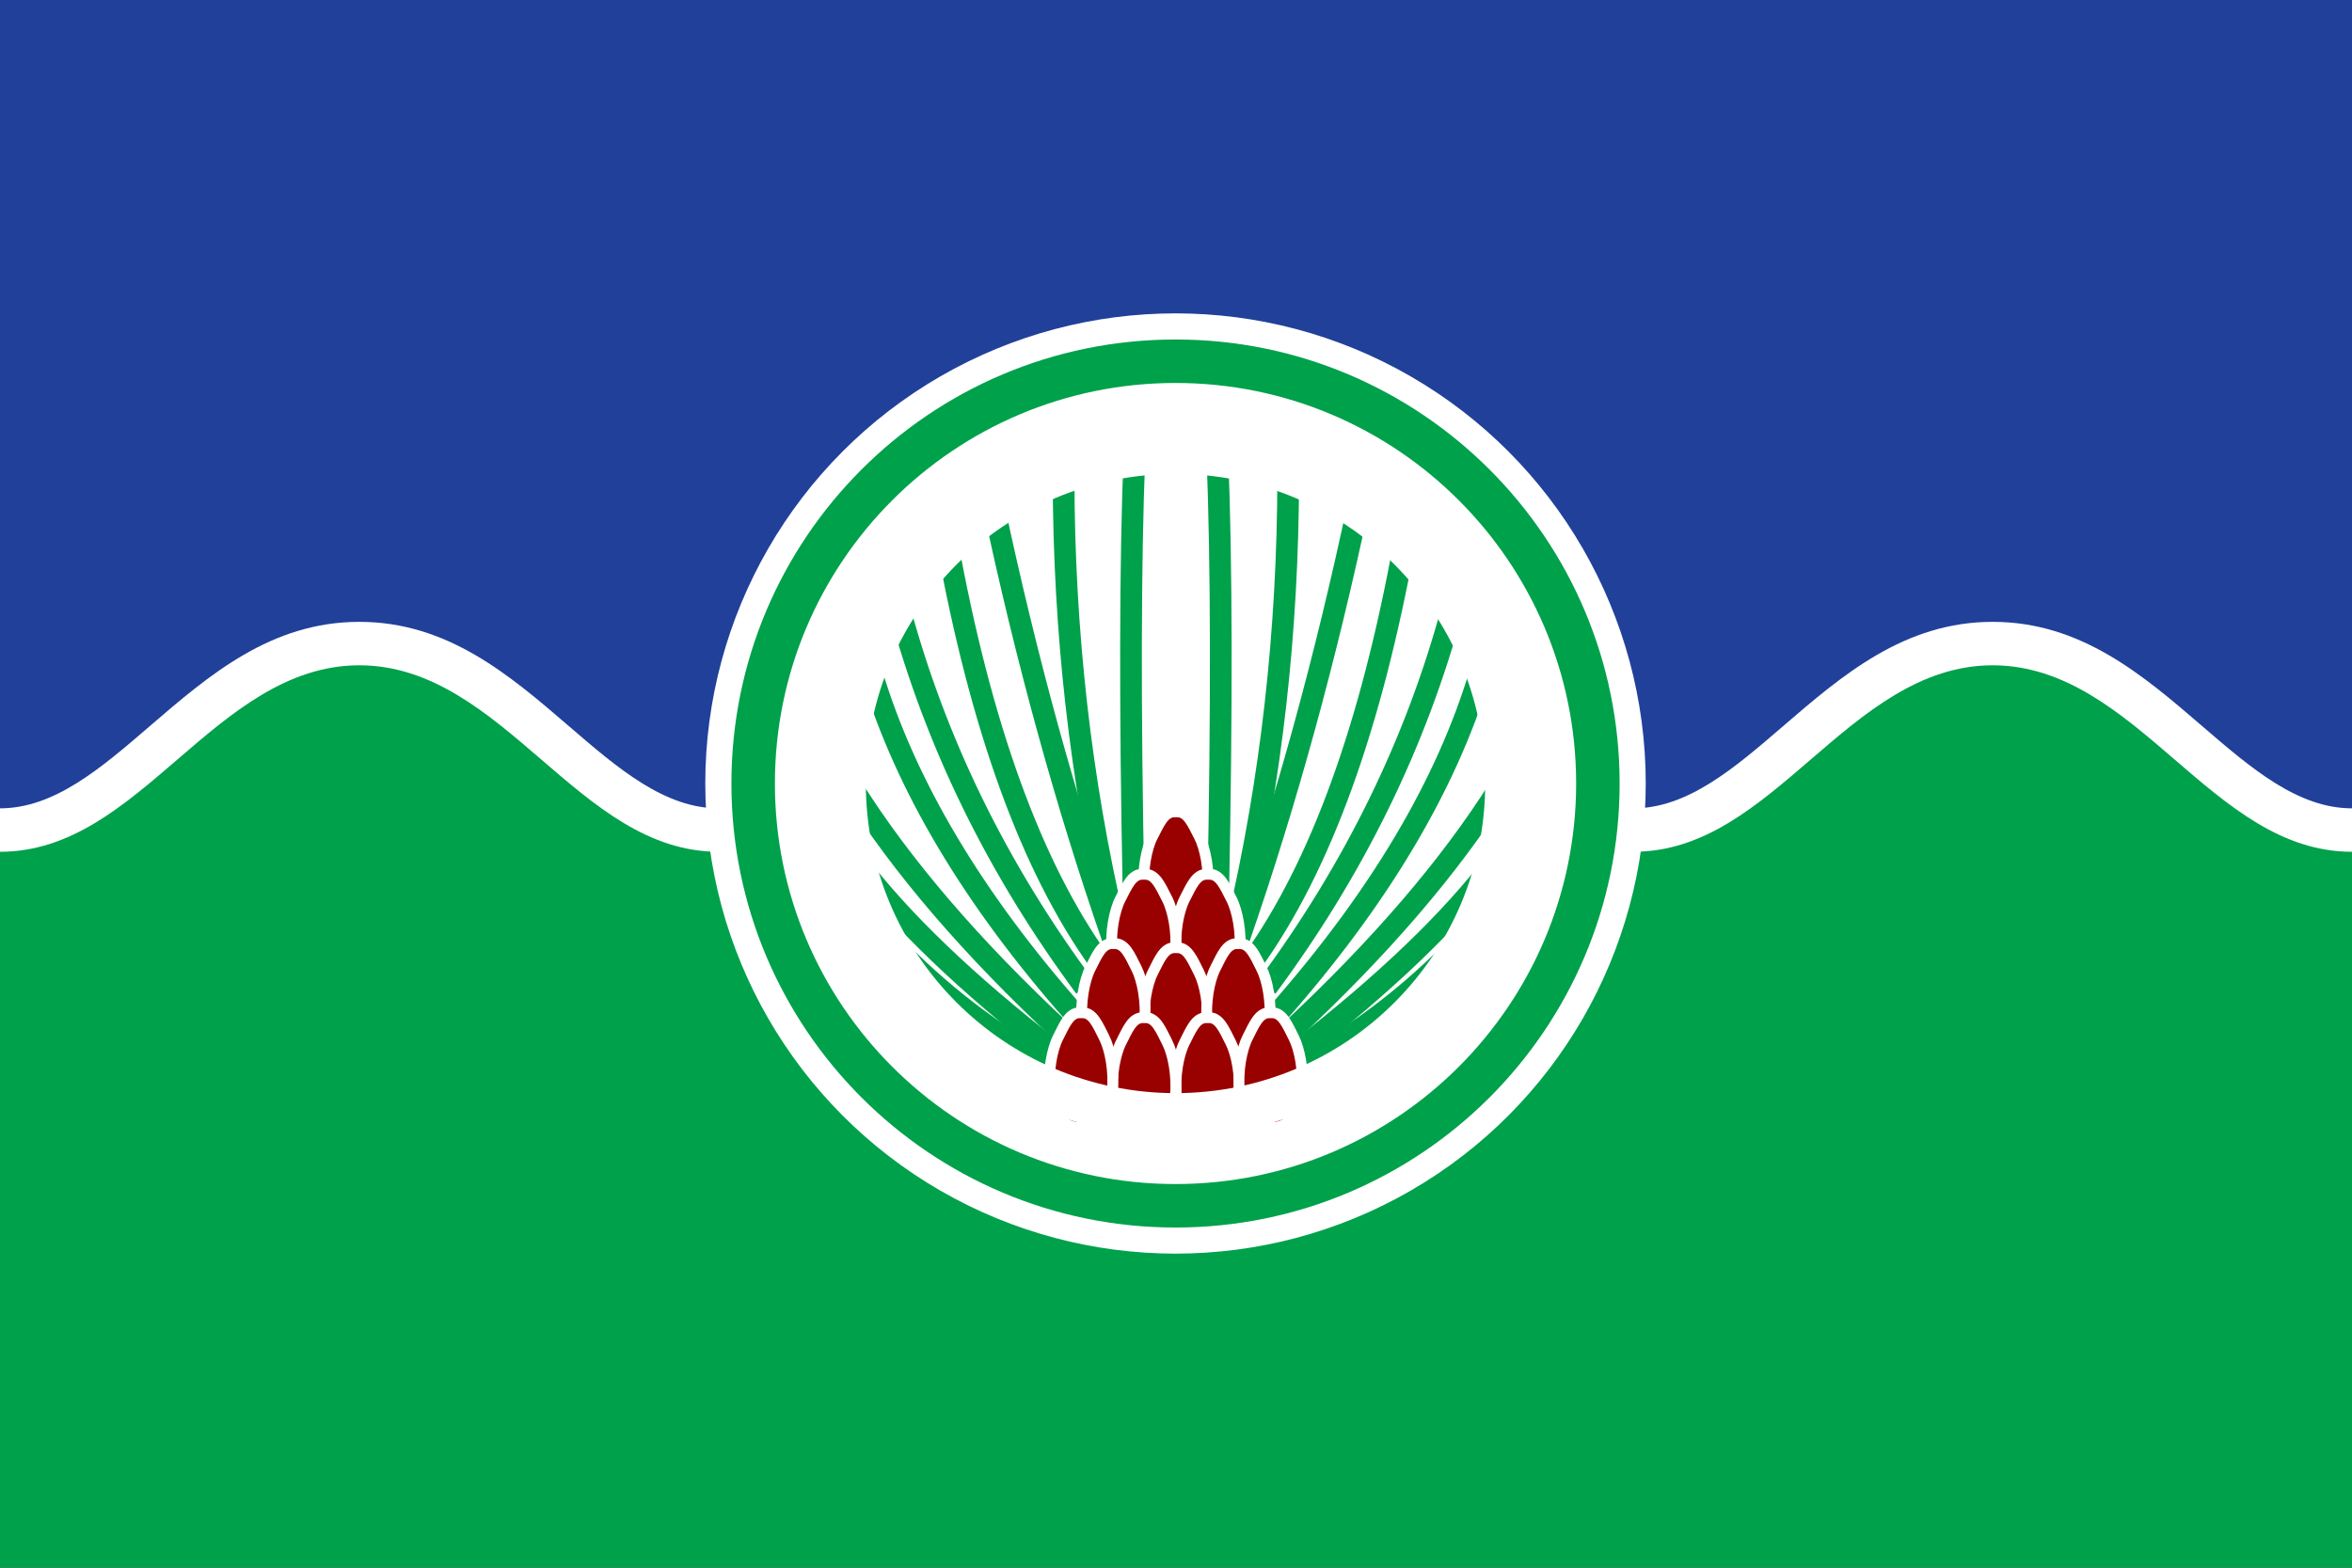
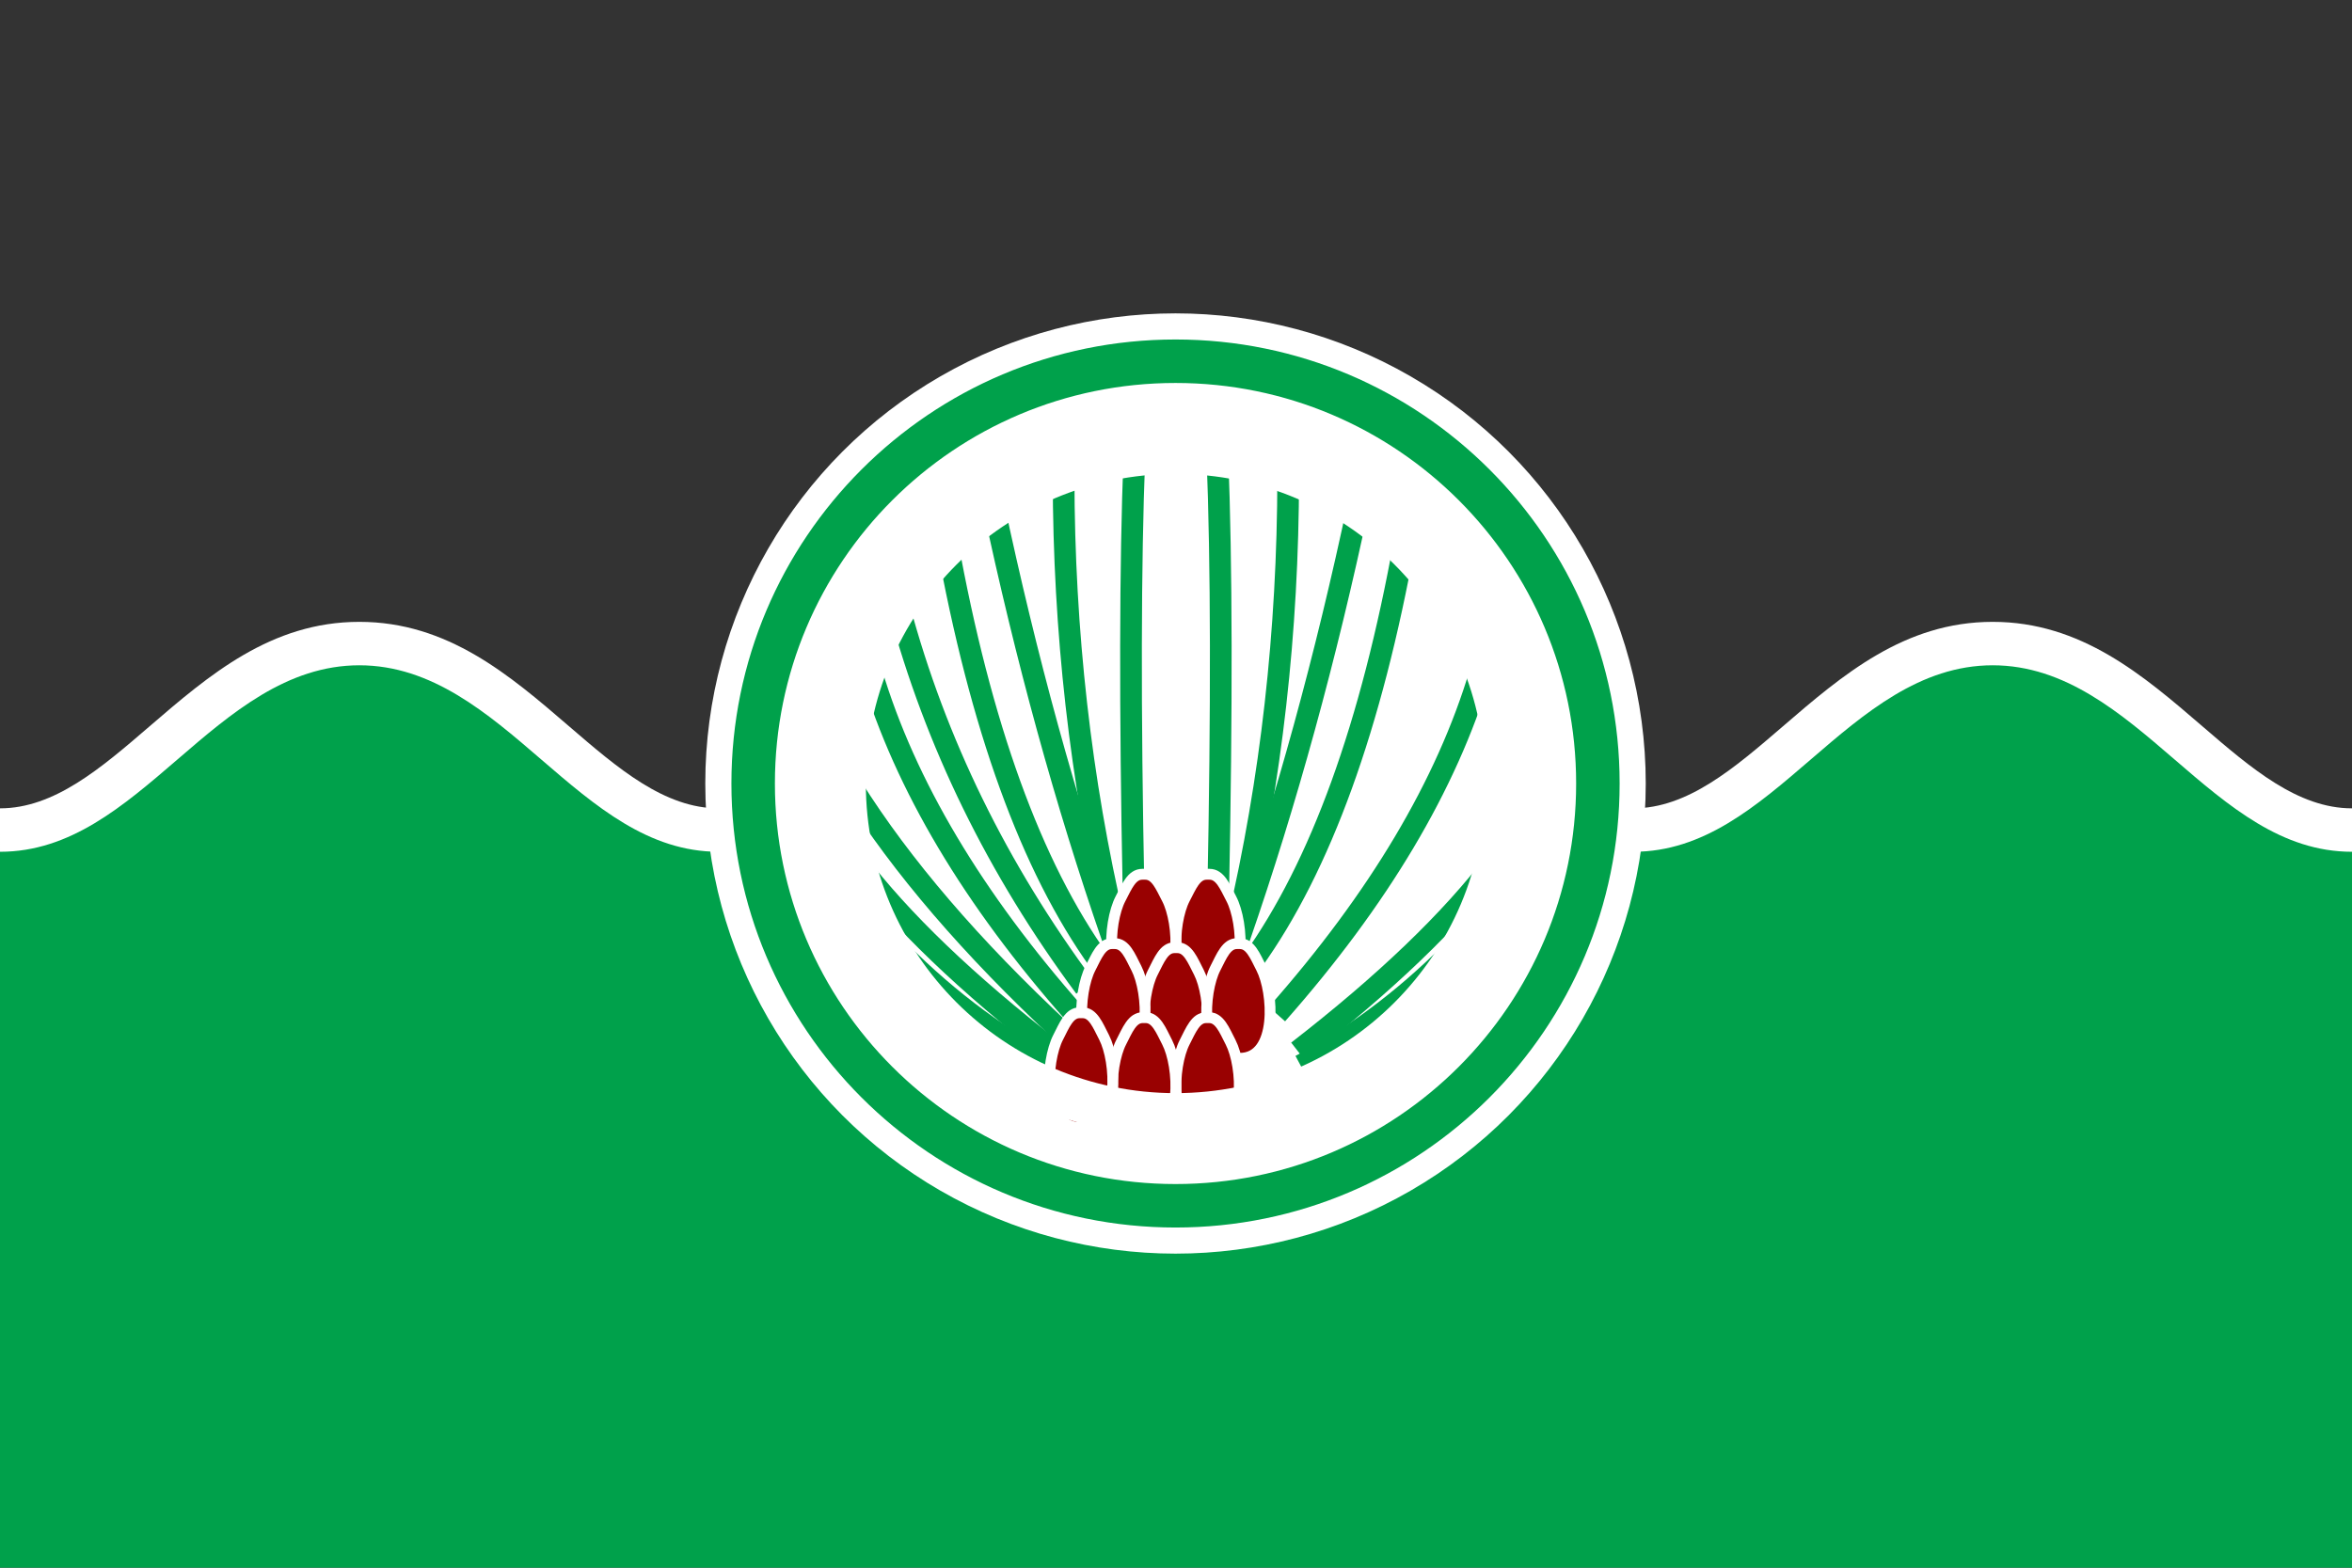
<svg xmlns="http://www.w3.org/2000/svg" id="svg225" width="900" height="600" style="clip-rule:evenodd;fill-rule:evenodd;image-rendering:optimizeQuality;shape-rendering:geometricPrecision;text-rendering:geometricPrecision" version="1.1" viewBox="0 0 900 600" xml:space="preserve">
  <rect x="0" y="0" width="900" height="600" fill="#333333" stroke="none" />
  <defs id="defs134">
    <style id="style132" type="text/css">
   
    .str0 {stroke:#00A14B;stroke-width:705.6;stroke-miterlimit:22.926}
    .str1 {stroke:white;stroke-width:352.8;stroke-miterlimit:22.926}
    .fil5 {fill:none}
    .fil1 {fill:#00A14B}
    .fil0 {fill:#21409A}
    .fil6 {fill:#990101}
    .fil3 {fill:white}
    .fil4 {fill:#00A14B;fill-rule:nonzero}
    .fil2 {fill:white;fill-rule:nonzero}
   
  </style>
  </defs>
  <g id="_874583608" transform="matrix(.01 0 0 .01 -48.89 -46.57)">
-     <path id="path137" class="fil0" d="m49889.3 16812.7c9855 0 17844 7988.98 17844 17844 0 593.74-29.055 1180.75-85.63 1759.72 4779.92-324.567 7660.75-7144.37 13444.3-7144.37 5924.65 0 8802.74 7156.25 13797.03 7156.25v-31771.3h-9e4l0.035 31771.31c4994.29 0 7873.095-7156.26 13797.74-7156.26 5783.5 0 8664.33 6819.8 13444.3 7144.37-56.575-578.976-85.63-1165.98-85.63-1759.72 0-9855 7988.98-17844 17844-17844z" style="stroke-width:1.181" />
    <path id="path139" class="fil1" d="m49889.3 52500.7c-9261.26 0-16874.5-7055.32-17758.3-16084.3-4780.04-324.567-7660.75-7144.37-13444.3-7144.37-5924.65 0-8803.445 7156.26-13797.74 7156.26l0.035 28228.71h9e4v-28228.67c-4994.29 0-7872.46-7156.3-13797.1-7156.3-5783.5 0-8664.21 6819.8-13444.3 7144.37-883.818 9028.94-8497.09 16084.3-17758.3 16084.3z" style="stroke-width:1.181" />
    <path id="path141" class="fil2" d="m4889 35594.59c2077.61 0 3862.61-1536.84 5723.4-3139.17 2271.12-1955.5 4643.81-3998.42 8026.66-3998.42s5755.42 2042.91 8026.54 3998.42c1860.8 1602.34 3645.79 3139.17 5723.4 3139.17v1662.41c-2686.73 0-4700.9-1733.92-6800.4-3541.82-2042.53-1758.54-4176.17-3595.77-6949.54-3595.77-2773.36 0-4907.12 1837.23-6949.65 3595.77-2099.5 1807.9-4113.67 3541.82-6800.4 3541.82z" style="stroke-width:1.178" />
    <path id="path143" class="fil2" d="m94888.99 37257c-2686.73 0-4700.9-1733.92-6800.4-3541.82-2042.53-1758.54-4176.29-3595.77-6949.65-3595.77s-4907 1837.23-6949.54 3595.77c-2099.5 1807.9-4113.67 3541.82-6800.4 3541.82v-1662.41c2077.61 0 3862.61-1536.84 5723.4-3139.17 2271.12-1955.5 4643.7-3998.42 8026.54-3998.42s5755.54 2042.91 8026.66 3998.42c1860.8 1602.34 3645.79 3139.17 5723.4 3139.17z" style="stroke-width:1.178" />
    <g id="g426" transform="matrix(1.191 0 0 1.191 -1329.743 -1153.453)">
      <circle id="circle145" class="fil3" cx="42989.3" cy="30056.7" r="15107.9" />
      <g id="g562" transform="matrix(1 0 0 1 .127 142.377)">
        <path id="path147" class="fil4" d="m42989.4 15645.8c3939.9 0 7507.12 1597.17 10089.2 4179.31 2582.14 2582.04 4179.31 6149.26 4179.31 10089.2s-1597.17 7507.22-4179.31 10089.4c-2582.04 2582.14-6149.26 4179.31-10089.2 4179.31-3940 0-7507.22-1597.17-10089.4-4179.31-2582.14-2582.14-4179.31-6149.36-4179.31-10089.4 0-3939.9 1597.17-7507.12 4179.31-10089.2 2582.14-2582.14 6149.46-4179.31 10089.4-4179.31zm9101.41 5167.06c-2328.97-2329.07-5546.97-3769.8-9101.41-3769.8s-6772.45 1440.63-9101.61 3769.8c-2329.07 2328.97-3769.8 5546.97-3769.8 9101.42 0 3554.54 1440.63 6772.45 3769.8 9101.61 2329.17 2329.17 5547.07 3769.8 9101.61 3769.8 3554.44 0 6772.45-1440.73 9101.41-3769.8 2329.17-2329.17 3769.8-5547.17 3769.8-9101.61s-1440.73-6772.45-3769.8-9101.42z" style="stroke-width:.99" />
        <g id="g808" transform="matrix(.998 0 0 .998 103.086 51.102)">
          <g id="g189" transform="matrix(.99 0 0 .99 424.628 154.524)">
            <g id="g167">
              <path id="path149" class="fil5 str0" d="m38934.5 39240.4c-1883.9-1004.2-3628.2-2343.4-5232.8-4017.5" />
              <path id="path151" class="fil5 str0" d="m39023.5 38775c-2834.8-2197.1-4979.1-4254.3-6433-6171.5" />
              <path id="path153" class="fil5 str0" d="m39278.6 38143.6c-2936.7-2737.7-5210.2-5386.9-6820.4-7947.8" />
              <path id="path155" class="fil5 str0" d="m39702.8 37570.5c-3311.4-3749.2-5514.6-7450.9-6609.6-11105.3" />
              <path id="path157" class="fil5 str0" d="m40034 36695.4c-2848.9-3843-4862.6-7958.6-6041.2-12346.9" />
              <path id="path159" class="fil5 str0" d="m40501.5 35857.9c-2216.3-3089.4-3869.2-7654.4-4958.8-13695.2" />
              <path id="path161" class="fil5 str0" d="m40928.4 35091.7c-1524.3-4405.4-2817.4-9113-3879.3-14122.8" />
              <path id="path163" class="fil5 str0" d="m40975.4 34613.9c-1086.1-4660.1-1632.1-9493-1638-14498.7" />
              <path id="path165" class="fil5 str0" d="m41612.8 33608.9c-119.4-5979.9-110.6-10707.1 26.5-14181.6" />
            </g>
            <g id="g187">
              <path id="path169" class="fil5 str0" d="m47044 39240.4c1883.9-1004.2 3628.2-2343.4 5232.8-4017.5" />
              <path id="path171" class="fil5 str0" d="m46955 38775c2834.8-2197.1 4979.1-4254.3 6433-6171.5" />
-               <path id="path173" class="fil5 str0" d="m46699.9 38143.6c2936.7-2737.7 5210.2-5386.9 6820.4-7947.8" />
              <path id="path175" class="fil5 str0" d="m46275.7 37570.5c3311.4-3749.2 5514.6-7450.9 6609.6-11105.3" />
-               <path id="path177" class="fil5 str0" d="m45944.5 36695.4c2848.9-3843 4862.6-7958.6 6041.2-12346.9" />
              <path id="path179" class="fil5 str0" d="m45477 35857.9c2216.3-3089.4 3869.2-7654.4 4958.8-13695.2" />
              <path id="path181" class="fil5 str0" d="m45050.1 35091.7c1524.3-4405.4 2817.4-9113 3879.3-14122.8" />
              <path id="path183" class="fil5 str0" d="m45003.1 34613.9c1086.1-4660.1 1632.1-9493 1638-14498.7" />
              <path id="path185" class="fil5 str0" d="m44365.7 33608.9c119.4-5979.9 110.6-10707.1-26.5-14181.6" />
            </g>
          </g>
          <g id="g219" transform="matrix(.99 0 0 .99 424.579 154.524)">
-             <path id="path191" class="fil6 str1" d="m42989.3 34706.2c16.1 1.1 32.3 1.7 48.4 1.7 1263 0 1110.1-2151.9 708.6-2919.9-208-397.8-363.5-797.6-708.6-797.6h-96.8c-345.1 0-500.6 399.8-708.6 797.6-401.5 768-554.4 2919.9 708.6 2919.9 16.1 0 32.3-0.6 48.4-1.7z" />
            <g id="g197">
              <path id="path193" class="fil6 str1" d="m44034.4 36736.9c16.1 1.1 32.3 1.7 48.4 1.7 1263 0 1110.1-2151.9 708.6-2919.9-208-397.8-363.5-797.6-708.6-797.6h-96.8c-345.1 0-500.6 399.8-708.6 797.6-401.5 768-554.4 2919.9 708.6 2919.9 16.1 0 32.3-0.6 48.4-1.7z" />
              <path id="path195" class="fil6 str1" d="m41944.2 36736.9c16.1 1.1 32.3 1.7 48.4 1.7 1263 0 1110.1-2151.9 708.6-2919.9-208-397.8-363.5-797.6-708.6-797.6h-96.8c-345.1 0-500.6 399.8-708.6 797.6-401.5 768-554.4 2919.9 708.6 2919.9 16.1 0 32.3-0.6 48.4-1.7z" />
            </g>
            <path id="path199" class="fil6 str1" d="m42989.3 39138c15.9 1.1 31.9 1.7 47.8 1.7 1247 0 1096.1-2159.5 699.6-2930.2-205.3-399.2-358.8-800.4-699.6-800.4h-95.6c-340.8 0-494.3 401.2-699.6 800.4-396.5 770.7-547.4 2930.2 699.6 2930.2 15.9 0 31.9-0.6 47.8-1.7z" />
            <g id="g205">
              <path id="path201" class="fil6 str1" d="m45021.2 39005.8c15.9 1.1 31.9 1.7 47.8 1.7 1247 0 1096.1-2159.5 699.6-2930.2-205.3-399.2-358.8-800.4-699.6-800.4h-95.6c-340.8 0-494.3 401.2-699.6 800.4-396.5 770.7-547.4 2930.2 699.6 2930.2 15.9 0 31.9-0.6 47.8-1.7z" />
              <path id="path203" class="fil6 str1" d="m40957.4 39005.8c15.9 1.1 31.9 1.7 47.8 1.7 1247 0 1096.1-2159.5 699.6-2930.2-205.3-399.2-358.8-800.4-699.6-800.4h-95.6c-340.8 0-494.3 401.2-699.6 800.4-396.5 770.7-547.4 2930.2 699.6 2930.2 15.9 0 31.9-0.6 47.8-1.7z" />
            </g>
            <g id="g211">
              <path id="path207" class="fil6 str1" d="m44021.2 41413.5c15.9 1.1 31.9 1.7 47.8 1.7 1247 0 1096.1-2159.5 699.6-2930.2-205.3-399.2-358.8-800.4-699.6-800.4h-95.6c-340.8 0-494.3 401.2-699.6 800.4-396.5 770.7-547.4 2930.2 699.6 2930.2 15.9 0 31.9-0.6 47.8-1.7z" />
              <path id="path209" class="fil6 str1" d="m41957.4 41413.5c-15.9 1.1-31.9 1.7-47.8 1.7-1247 0-1096.1-2159.5-699.6-2930.2 205.3-399.2 358.8-800.4 699.6-800.4h95.6c340.8 0 494.3 401.2 699.6 800.4 396.5 770.7 547.4 2930.2-699.6 2930.2-15.9 0-31.9-0.6-47.8-1.7z" />
            </g>
            <g id="g217">
-               <path id="path213" class="fil6 str1" d="m46071.2 41254.6c15.9 1.1 31.9 1.7 47.8 1.7 1247 0 1096.1-2159.5 699.6-2930.2-205.3-399.2-358.8-800.4-699.6-800.4h-95.6c-340.8 0-494.3 401.2-699.6 800.4-396.5 770.7-547.4 2930.2 699.6 2930.2 15.9 0 31.9-0.6 47.8-1.7z" />
              <path id="path215" class="fil6 str1" d="m39907.4 41254.6c15.9 1.1 31.9 1.7 47.8 1.7 1247 0 1096.1-2159.5 699.6-2930.2-205.3-399.2-358.8-800.4-699.6-800.4h-95.6c-340.8 0-494.3 401.2-699.6 800.4-396.5 770.7-547.4 2930.2 699.6 2930.2 15.9 0 31.9-0.6 47.8-1.7z" />
            </g>
          </g>
        </g>
        <path id="path221" class="fil2" d="m42989.32 18583.46c3128.607 0 5961.523 1268.363 8012.058 3318.897 2050.534 2050.535 3318.897 4883.441 3318.897 8012.058 0 3128.607-1268.363 5961.523-3318.897 8012.058-2050.535 2050.534-4883.441 3318.897-8012.058 3318.897-3128.607 0-5961.523-1268.363-8012.058-3318.897-2050.534-2050.535-3318.897-4883.441-3318.897-8012.058 0-3128.607 1268.363-5961.523 3318.897-8012.058 2050.535-2050.534 4883.441-3318.897 8012.058-3318.897zm7035.585 4295.369c-1800.353-1800.343-4287.929-2914.056-7035.585-2914.056s-5235.232 1113.703-7035.586 2914.056c-1800.343 1800.354-2914.056 4287.93-2914.056 7035.586s1113.703 5235.232 2914.056 7035.585c1800.354 1800.344 4287.93 2914.057 7035.586 2914.057s5235.232-1113.703 7035.585-2914.057c1800.344-1800.353 2914.057-4287.929 2914.057-7035.585s-1113.703-5235.232-2914.057-7035.586z" style="stroke-width:.979" />
      </g>
    </g>
  </g>
</svg>